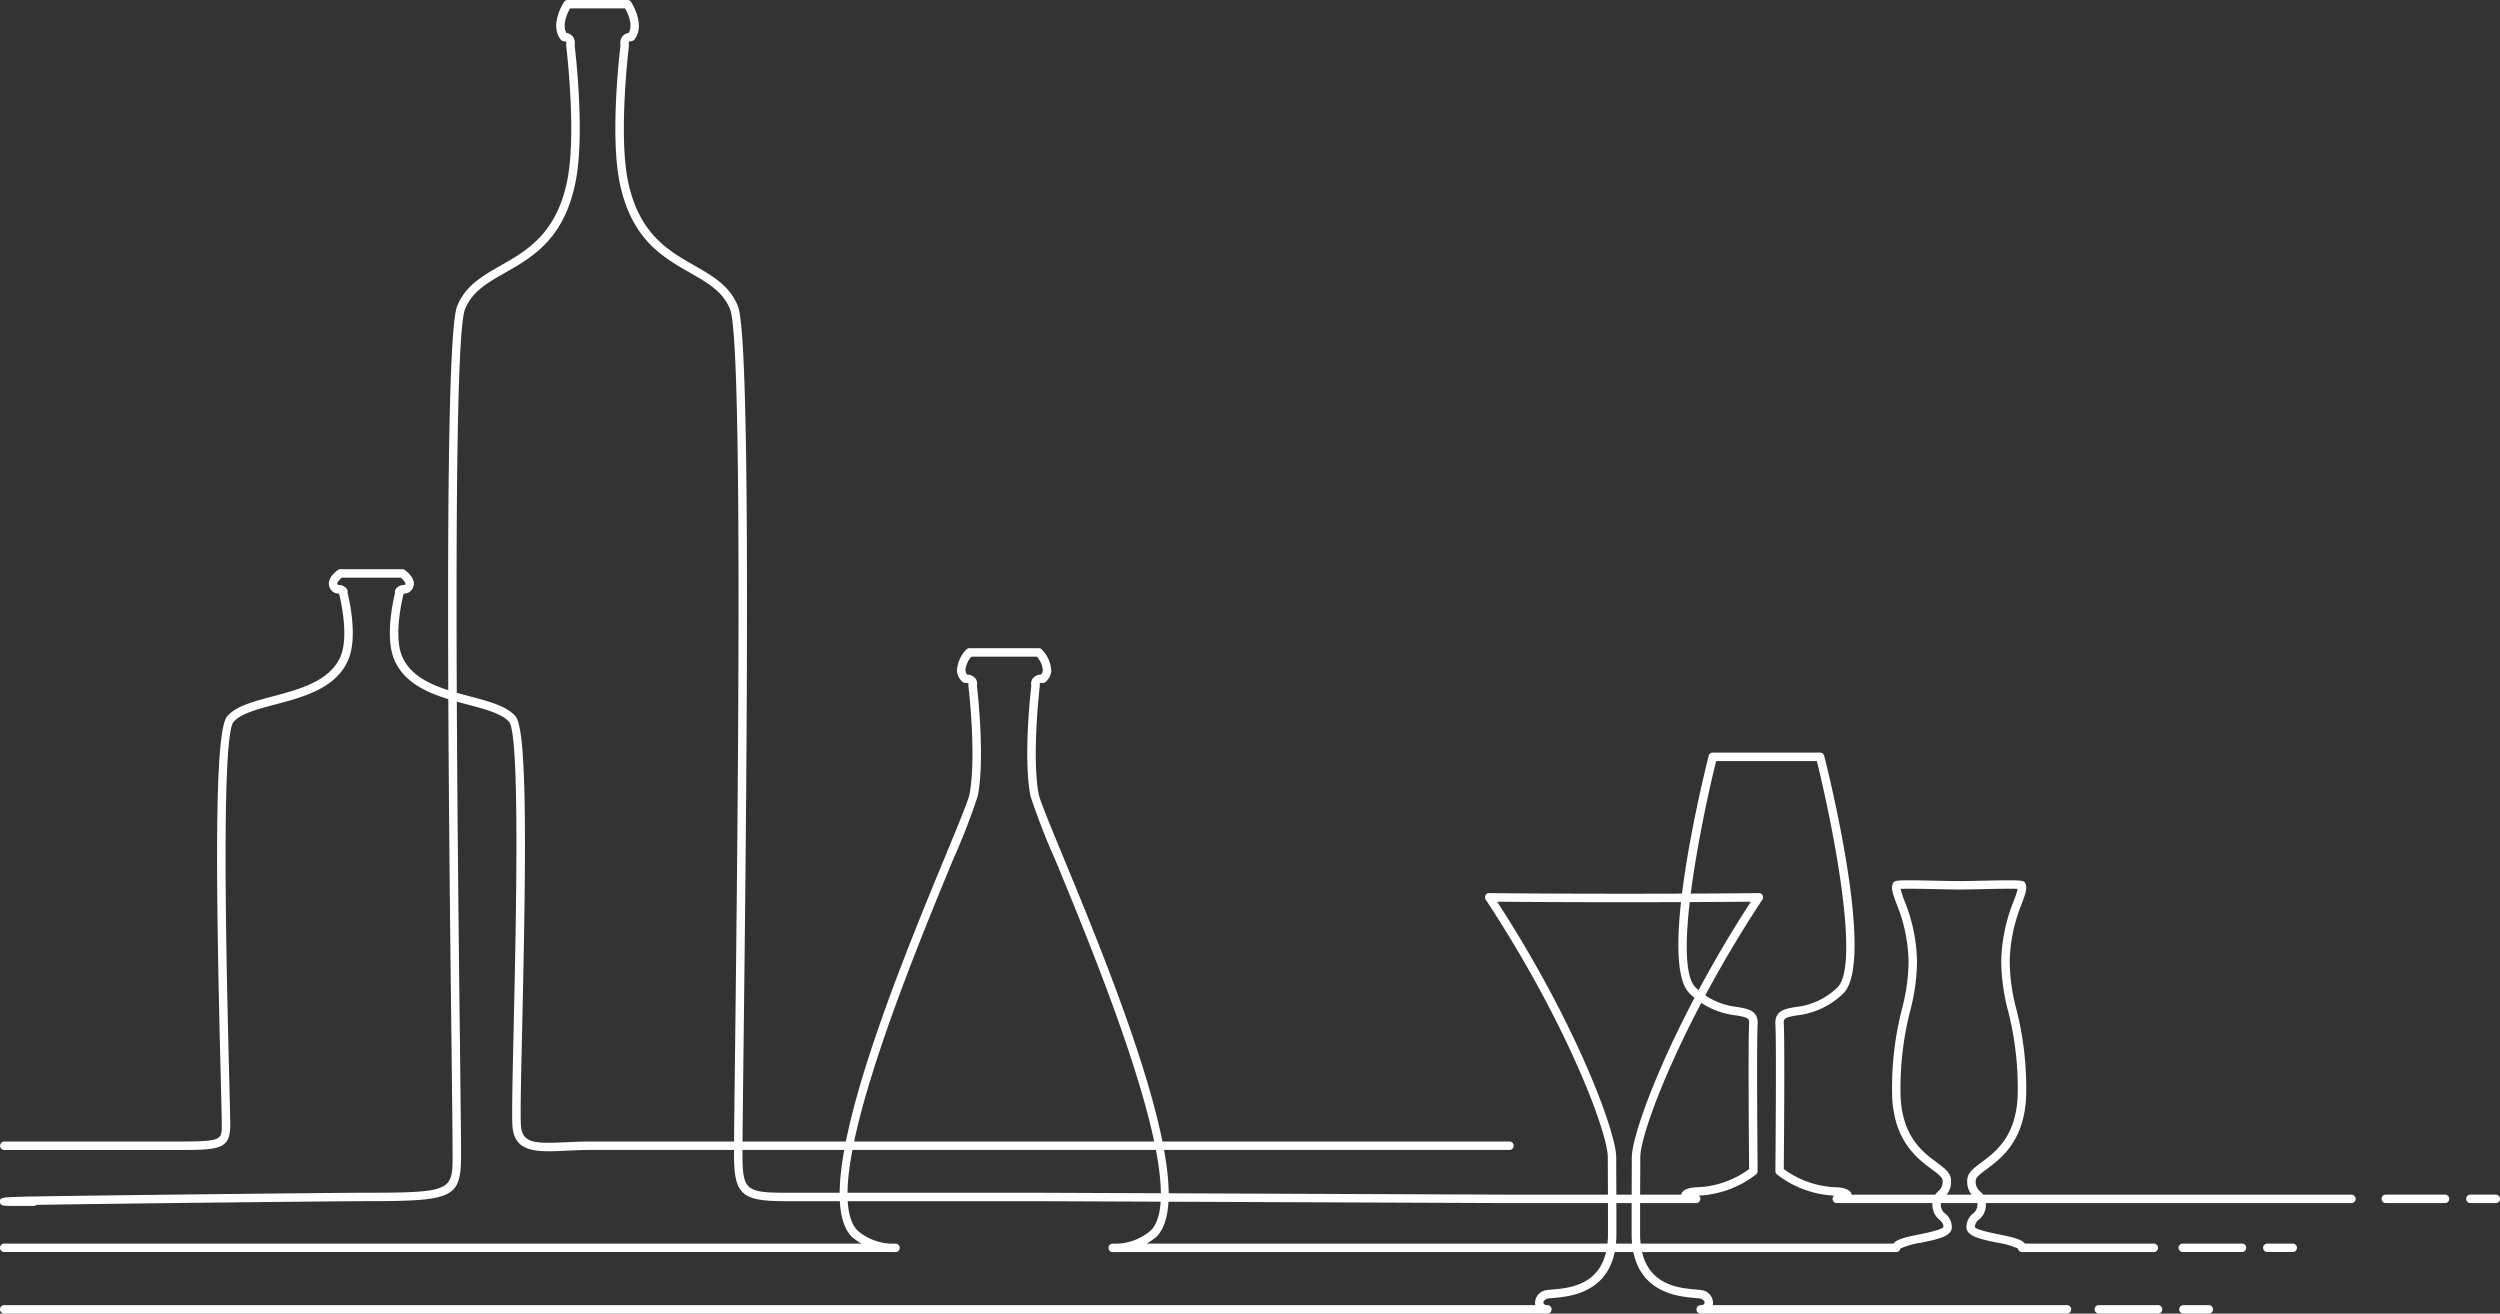
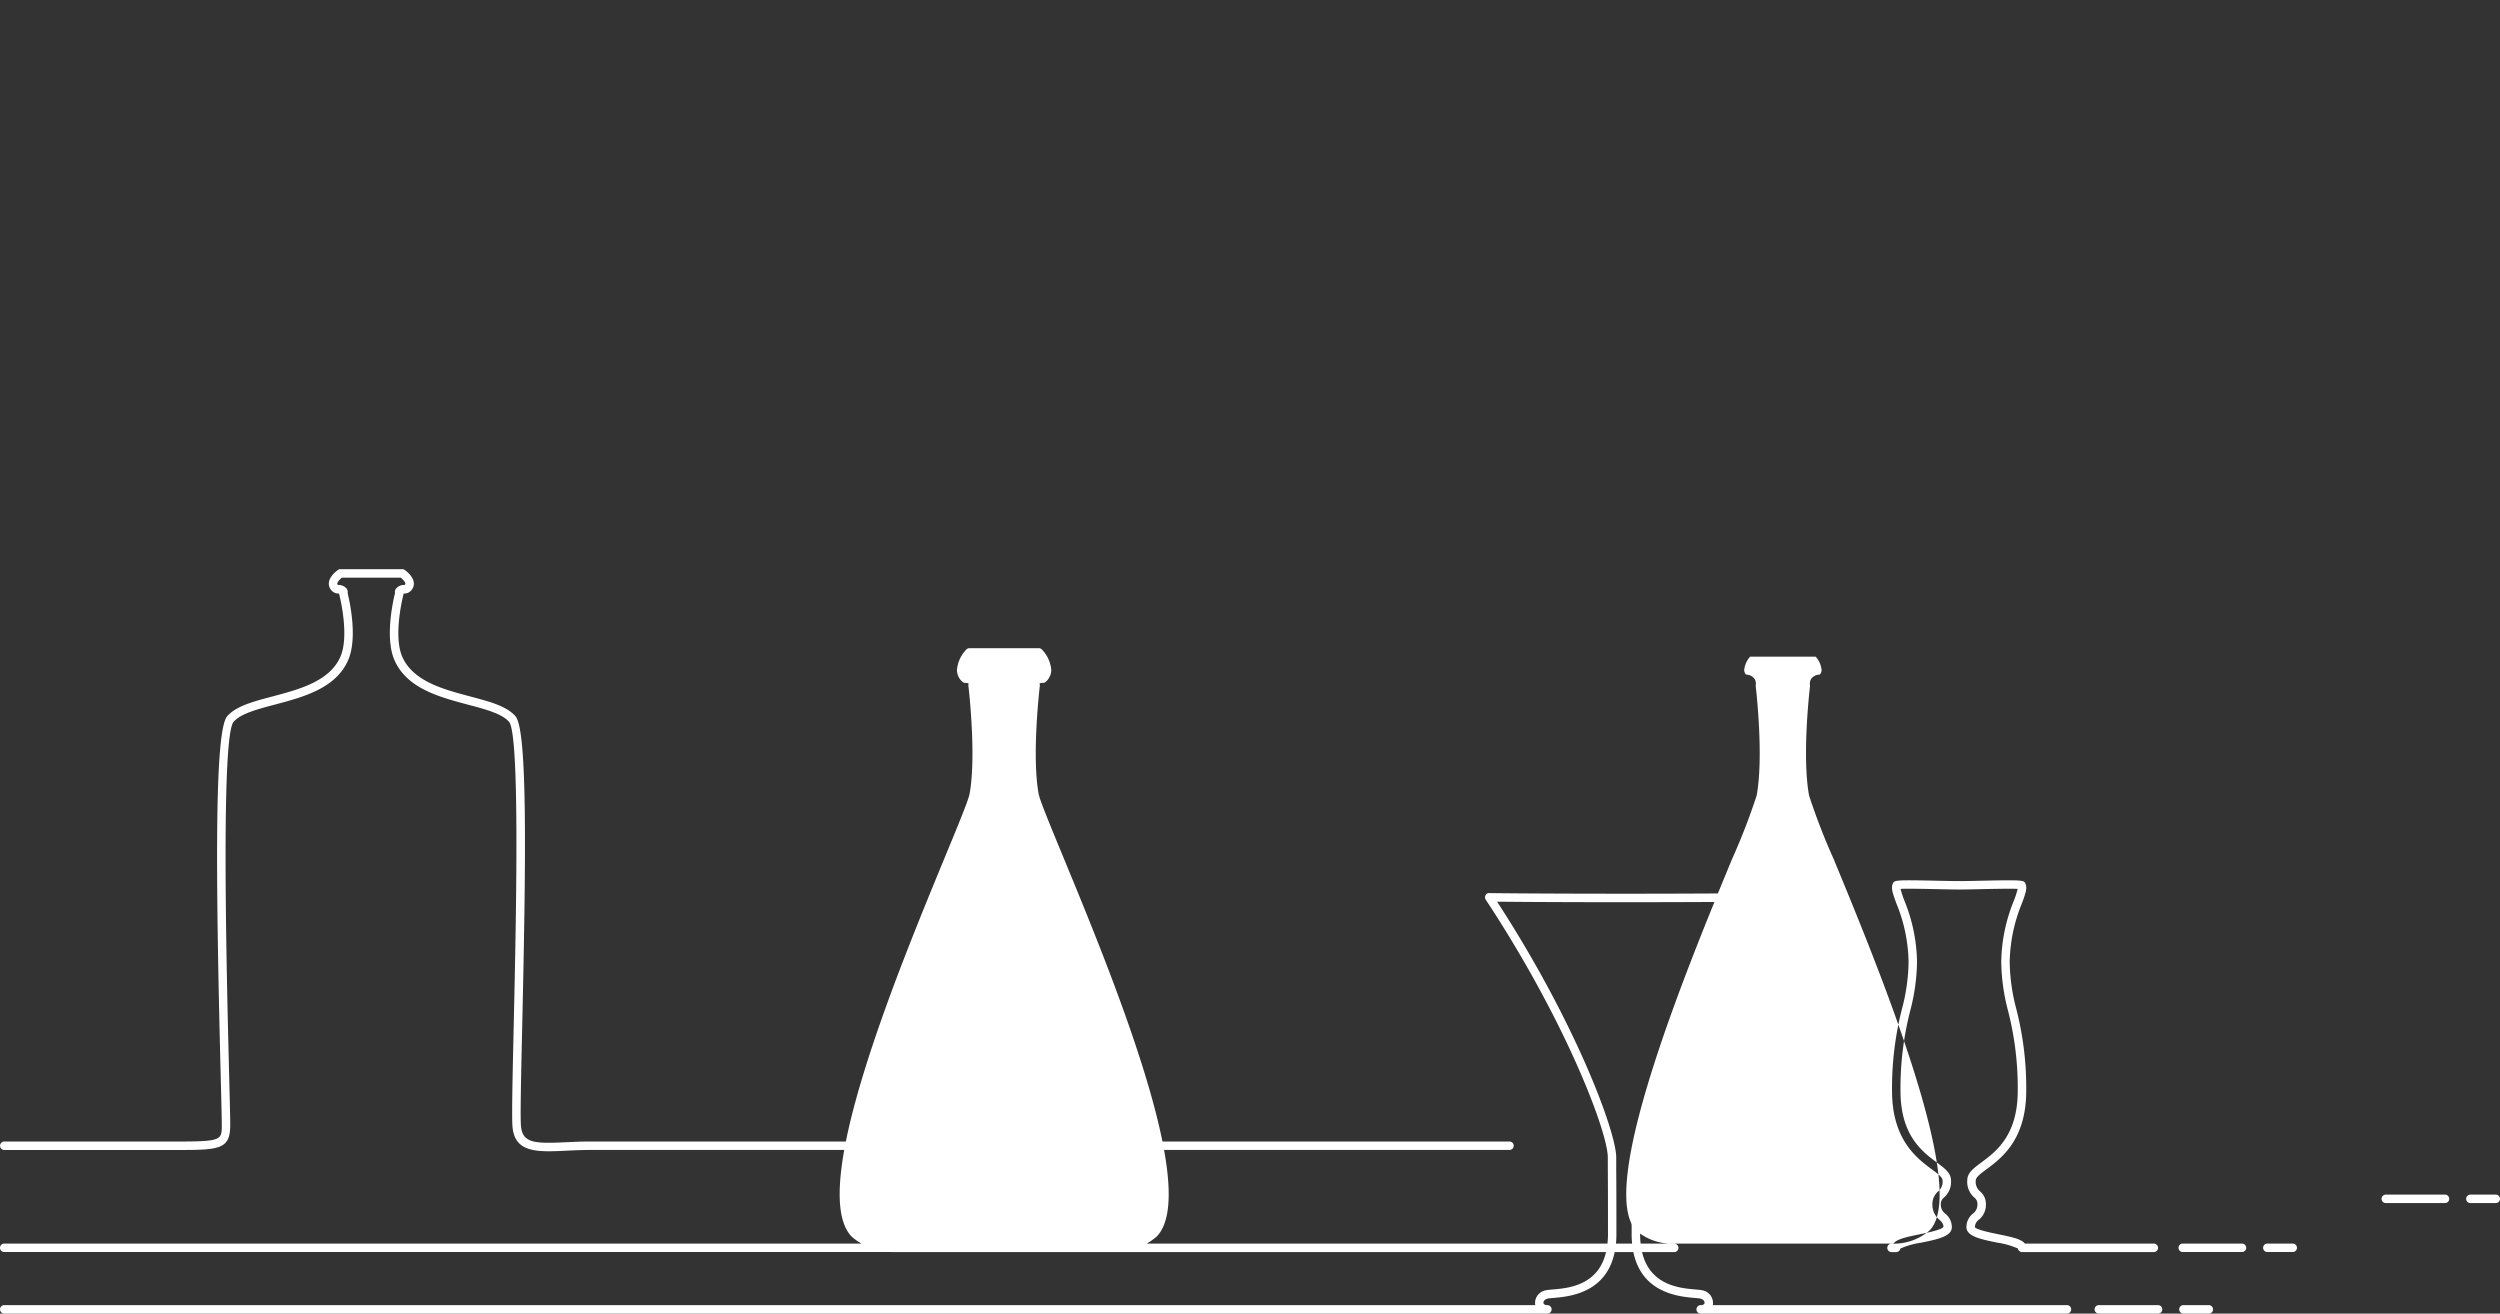
<svg xmlns="http://www.w3.org/2000/svg" width="295.502" height="155.267" viewBox="0 0 295.502 155.267">
  <rect x="0" y="0" width="295.502" height="155.267" fill="#333333" stroke="none" />
  <g id="グループ_11" data-name="グループ 11" transform="translate(244.575 211.48)">
    <path id="パス_16" data-name="パス 16" d="M-179.679-75.4c-2.438,0-4.182-.462-4.33-3.06-.078-1.362.023-5.885.152-11.611.271-12.071.775-34.54-.546-36.085-.828-.966-2.787-1.485-4.861-2.035-3.377-.9-7.2-1.911-8.675-5.238-1.172-2.651-.158-7.089.053-7.936a.736.736,0,0,1,.09-.5,1.223,1.223,0,0,1,1.039-.47.224.224,0,0,0,.1-.135c.008-.17-.26-.5-.541-.729h-6.975c-.281.232-.548.559-.54.729a.224.224,0,0,0,.1.135,1.231,1.231,0,0,1,1.041.47.742.742,0,0,1,.089.5c.211.847,1.222,5.285.051,7.936-1.469,3.327-5.295,4.342-8.671,5.238-2.074.549-4.033,1.069-4.863,2.036-1.536,1.792-.8,30.726-.527,41.619.077,3,.132,5.172.132,6.047,0,2.821-1.244,2.938-6,2.938h-20.705a.5.5,0,0,1-.5-.5.5.5,0,0,1,.5-.5h20.705c5,0,5-.221,5-1.938,0-.862-.055-3.026-.131-6.021-.612-24.138-.716-40.567.768-42.3,1.031-1.2,3.04-1.735,5.364-2.351,3.158-.838,6.739-1.787,8.013-4.675,1.13-2.556-.124-7.363-.137-7.411a.523.523,0,0,1-.014-.079,1.183,1.183,0,0,1-.525-.086,1.225,1.225,0,0,1-.686-1.021c-.035-.845.893-1.547,1.08-1.679a.5.5,0,0,1,.289-.092h7.315a.5.5,0,0,1,.288.092c.187.132,1.118.834,1.082,1.679a1.224,1.224,0,0,1-.688,1.021,1.182,1.182,0,0,1-.522.086.423.423,0,0,1-.014.079c-.013.049-1.269,4.855-.14,7.411,1.277,2.888,4.858,3.837,8.018,4.675,2.324.617,4.333,1.15,5.363,2.351,1.453,1.7,1.216,17.652.787,36.758-.129,5.7-.23,10.209-.154,11.531.126,2.207,1.634,2.223,5.337,2.054.872-.041,1.86-.087,2.9-.087H-66.154a.5.5,0,0,1,.5.5.5.5,0,0,1-.5.5H-174.777c-1.017,0-1.973.045-2.85.085C-178.348-75.43-179.038-75.4-179.679-75.4Zm-24.765-66.214-.011.02Zm7.513,0,.011.02Z" fill="#fff" />
-     <path id="パス_17" data-name="パス 17" d="M-240.578-68.936c-1.223,0-2.1,0-2.669-.008-1.02-.009-1.328-.012-1.328-.522,0-.234,0-.365.565-.447l.007-.046c.031,0,.114.006.313.01.854-.076,2.533-.1,5.835-.15,3.757-.055,8.8-.118,13.943-.177,9.924-.115,20.9-.223,22.59-.223,10.245,0,10.245-.259,10.245-4.58,0-1.809-.053-6.325-.127-12.576-.319-27.1-.984-83.489.662-87.631.965-2.422,3.007-3.587,5.169-4.82,3.072-1.751,6.555-3.737,7.836-9.986,1.146-5.588-.1-15.877-.117-15.98a.5.5,0,0,1,.012-.189.45.45,0,0,0-.02-.288c-.042-.052-.45-.012-.634-.246-1.369-1.746.322-4.351.394-4.46a.5.5,0,0,1,.418-.225h7.081a.5.5,0,0,1,.417.225c.072.109,1.763,2.714.394,4.46-.183.233-.591.194-.632.246a.452.452,0,0,0-.02.294.537.537,0,0,1,.011.183c-.013.1-1.263,10.391-.118,15.98,1.286,6.249,4.766,8.234,7.836,9.986,2.161,1.233,4.2,2.4,5.166,4.82,1.65,4.139.983,60.527.663,87.626-.074,6.253-.127,10.771-.127,12.581,0,4.238.379,4.58,5.076,4.58h29.411l56.17.228h20.3c.051-.331.375-.782,1.728-.871a10.982,10.982,0,0,0,6.3-2.155c-.018-2.036-.127-14.943,0-17.2.035-.618-.138-.726-1.549-.964a9.3,9.3,0,0,1-5.495-2.6c-3.757-3.708,1.638-25.6,2.266-28.085a.5.5,0,0,1,.485-.377h12.683a.5.5,0,0,1,.485.377c.628,2.484,6.031,24.377,2.265,28.085a9.318,9.318,0,0,1-5.5,2.6c-1.406.239-1.58.347-1.544.963.13,2.254.021,15.165,0,17.2a10.948,10.948,0,0,0,6.271,2.153c1.372.09,1.7.541,1.751.872H33.363a.5.5,0,0,1,.5.5.5.5,0,0,1-.5.5H-27.459a.5.5,0,0,1-.5-.5.5.5,0,0,1,.178-.383,11.937,11.937,0,0,1-6.749-2.5.5.5,0,0,1-.192-.4c0-.151.138-15.022,0-17.385-.092-1.588,1.162-1.8,2.374-2.007a8.326,8.326,0,0,0,4.963-2.324c2.79-2.748-.73-19.88-2.439-26.75h-11.9c-1.707,6.87-5.222,24-2.439,26.75a8.294,8.294,0,0,0,4.96,2.322c1.215.206,2.472.419,2.38,2.009-.137,2.367,0,17.234,0,17.385a.5.5,0,0,1-.193.4,11.966,11.966,0,0,1-6.752,2.5.5.5,0,0,1,.179.383.5.5,0,0,1-.5.5H-66.158l-56.17-.228h-29.409c-5.224,0-6.076-.782-6.076-5.58,0-1.816.053-6.336.127-12.593.295-24.923.984-83.289-.591-87.244-.836-2.1-2.642-3.128-4.734-4.321-3.254-1.857-6.943-3.962-8.319-10.654-1.137-5.548-.032-15.171.1-16.224a1.369,1.369,0,0,1,.218-1.044,1.144,1.144,0,0,1,.753-.424c.547-.954-.122-2.355-.424-2.9H-177.2c-.3.542-.97,1.943-.424,2.9a1.144,1.144,0,0,1,.754.424,1.369,1.369,0,0,1,.218,1.044c.127,1.055,1.232,10.677.094,16.224-1.372,6.693-5.063,8.8-8.319,10.654-2.093,1.193-3.9,2.223-4.736,4.321-1.573,3.958-.885,62.326-.591,87.249.074,6.254.127,10.773.127,12.588,0,5.215-.736,5.58-11.245,5.58-3.129,0-29.083.278-38.927.439A.5.5,0,0,1-240.578-68.936Z" fill="#fff" />
    <path id="パス_18" data-name="パス 18" d="M-.26-56.213H-43.554a.5.5,0,0,1-.5-.5.5.5,0,0,1,.5-.5c.131,0,.438-.026.461-.264.019-.2-.166-.444-.556-.52-.143-.027-.352-.044-.613-.066-2.038-.175-7.452-.638-7.452-7.578,0-4.461.007-5.679.013-6.641,0-.627.007-1.145.007-2.384,0-3.046,4.833-16.01,14.079-30.234-5.639.062-14.9.063-15,.063s-9.364,0-15-.063c9.247,14.219,14.08,27.185,14.08,30.234,0,1.238,0,1.756.007,2.382.006.962.015,2.179.015,6.643,0,6.948-5.418,7.407-7.458,7.579-.258.022-.467.038-.608.065-.391.075-.575.318-.556.519.022.239.33.265.462.265a.5.5,0,0,1,.5.5.5.5,0,0,1-.5.5h-182.4a.5.5,0,0,1-.5-.5.5.5,0,0,1,.5-.5H-63.1a1.23,1.23,0,0,1-.028-.17,1.538,1.538,0,0,1,1.363-1.6c.165-.032.41-.054.713-.079,2.123-.18,6.542-.554,6.542-6.583,0-4.46-.008-5.675-.014-6.636,0-.628-.008-1.147-.008-2.389,0-3-4.956-16.11-14.43-30.471a.5.5,0,0,1-.021-.515.431.431,0,0,1,.445-.26c5.467.074,15.823.075,15.927.075s10.453,0,15.923-.075a.459.459,0,0,1,.445.26.5.5,0,0,1-.021.515c-9.473,14.366-14.429,27.473-14.429,30.471,0,1.242,0,1.761-.007,2.39-.006.961-.013,2.178-.013,6.635,0,6.021,4.416,6.4,6.538,6.581.3.026.551.049.717.081a1.538,1.538,0,0,1,1.361,1.6,1.223,1.223,0,0,1-.027.168H-.26a.5.5,0,0,1,.5.5A.5.5,0,0,1-.26-56.213Z" fill="#fff" />
-     <path id="パス_19" data-name="パス 19" d="M-139.005-63.483q-.141,0-.282-.006H-244.073a.5.5,0,0,1-.5-.5.5.5,0,0,1,.5-.5h101.319a7.558,7.558,0,0,1-1.133-.8c-5.3-5.4,5.336-31.159,11.052-45,1.521-3.684,2.723-6.594,2.862-7.341.84-4.536-.126-12.708-.136-12.79a.516.516,0,0,1,.029-.237c.008-.031-.074-.1-.39-.1a.5.5,0,0,1-.331-.125,1.884,1.884,0,0,1-.663-1.355,3.923,3.923,0,0,1,1.114-2.472.5.5,0,0,1,.362-.155h8.2a.5.5,0,0,1,.361.154,3.923,3.923,0,0,1,1.116,2.473,1.882,1.882,0,0,1-.665,1.355.5.5,0,0,1-.33.125c-.317,0-.4.072-.4.073a.641.641,0,0,1,.04.267c-.011.082-.977,8.254-.137,12.79.139.747,1.341,3.656,2.862,7.34,5.714,13.839,16.352,39.6,11.084,44.969a7.742,7.742,0,0,1-1.172.833h88.254c.418-.547,1.578-.784,3.066-1.089.932-.191,2.668-.547,2.851-.888-.007-.388-.184-.561-.478-.848a2.263,2.263,0,0,1-.829-1.775,1.943,1.943,0,0,1,.691-1.576,1.469,1.469,0,0,0,.509-1.3c0-.364-.593-.8-1.279-1.313-1.754-1.3-4.69-3.484-4.69-9.265a37.628,37.628,0,0,1,1.161-9.637,22.683,22.683,0,0,0,.792-5.6,18.928,18.928,0,0,0-1.424-6.877c-.432-1.171-.694-1.877-.422-2.409.2-.382.215-.422,5.311-.313.989.021,1.909.04,2.511.04s1.522-.019,2.511-.04c5.111-.108,5.129-.068,5.318.322.269.522.007,1.231-.427,2.4a18.917,18.917,0,0,0-1.423,6.873,22.668,22.668,0,0,0,.791,5.6,37.572,37.572,0,0,1,1.162,9.639c0,5.781-2.934,7.96-4.687,9.262-.686.51-1.279.95-1.279,1.316a1.47,1.47,0,0,0,.509,1.305,1.936,1.936,0,0,1,.691,1.573,2.261,2.261,0,0,1-.829,1.774,1.094,1.094,0,0,0-.471.882c.176.308,1.911.664,2.843.855,1.486.305,2.647.542,3.064,1.089H10.009a.5.5,0,0,1,.5.5.5.5,0,0,1-.5.5H-5.565a.5.5,0,0,1-.354-.146.5.5,0,0,1-.14-.273A9.408,9.408,0,0,0-8.5-64.6c-1.954-.4-3.642-.746-3.642-1.834a2.049,2.049,0,0,1,.772-1.6,1.29,1.29,0,0,0,.528-1.059.978.978,0,0,0-.392-.861,2.432,2.432,0,0,1-.808-2.017c0-.869.743-1.421,1.683-2.119,1.706-1.267,4.283-3.181,4.283-8.459A36.743,36.743,0,0,0-7.21-91.958a23.815,23.815,0,0,1-.817-5.826A19.822,19.822,0,0,1-6.542-105a10.79,10.79,0,0,0,.459-1.413c-.794-.043-2.917,0-4.391.033-1,.022-1.926.041-2.532.041s-1.535-.019-2.532-.041c-1.474-.032-3.6-.077-4.391-.032a11.492,11.492,0,0,0,.461,1.408,19.813,19.813,0,0,1,1.486,7.224,23.789,23.789,0,0,1-.818,5.828,36.754,36.754,0,0,0-1.135,9.411c0,5.278,2.58,7.194,4.287,8.462.94.7,1.682,1.249,1.682,2.116a2.435,2.435,0,0,1-.806,2.013.984.984,0,0,0-.394.865,1.29,1.29,0,0,0,.528,1.06,2.046,2.046,0,0,1,.772,1.6c0,1.088-1.689,1.434-3.644,1.834a9.417,9.417,0,0,0-2.44.691.5.5,0,0,1-.493.419h-92.048c-.19.007-.381.008-.572,0a.5.5,0,0,1-.481-.51.5.5,0,0,1,.5-.49h.533a6.476,6.476,0,0,0,3.97-1.562c4.774-4.871-6.1-31.2-11.325-43.858a76.206,76.206,0,0,1-2.921-7.54c-.826-4.463,0-11.989.115-12.991a1.05,1.05,0,0,1,.144-.819,1.268,1.268,0,0,1,1.007-.493.831.831,0,0,0,.21-.53,2.748,2.748,0,0,0-.7-1.586h-7.747a2.76,2.76,0,0,0-.7,1.586.836.836,0,0,0,.21.53,1.265,1.265,0,0,1,1,.492,1.055,1.055,0,0,1,.147.819c.115,1,.941,8.527.114,12.992a76.3,76.3,0,0,1-2.922,7.541c-5.226,12.655-16.1,38.987-11.292,43.886a6.446,6.446,0,0,0,3.937,1.533h.535a.5.5,0,0,1,.5.49.5.5,0,0,1-.481.51C-138.811-63.485-138.908-63.483-139.005-63.483Zm132.94-.506v0Zm-13.878,0v0Z" fill="#fff" />
+     <path id="パス_19" data-name="パス 19" d="M-139.005-63.483q-.141,0-.282-.006H-244.073a.5.5,0,0,1-.5-.5.5.5,0,0,1,.5-.5h101.319a7.558,7.558,0,0,1-1.133-.8c-5.3-5.4,5.336-31.159,11.052-45,1.521-3.684,2.723-6.594,2.862-7.341.84-4.536-.126-12.708-.136-12.79a.516.516,0,0,1,.029-.237c.008-.031-.074-.1-.39-.1a.5.5,0,0,1-.331-.125,1.884,1.884,0,0,1-.663-1.355,3.923,3.923,0,0,1,1.114-2.472.5.5,0,0,1,.362-.155h8.2a.5.5,0,0,1,.361.154,3.923,3.923,0,0,1,1.116,2.473,1.882,1.882,0,0,1-.665,1.355.5.5,0,0,1-.33.125c-.317,0-.4.072-.4.073a.641.641,0,0,1,.04.267c-.011.082-.977,8.254-.137,12.79.139.747,1.341,3.656,2.862,7.34,5.714,13.839,16.352,39.6,11.084,44.969a7.742,7.742,0,0,1-1.172.833h88.254c.418-.547,1.578-.784,3.066-1.089.932-.191,2.668-.547,2.851-.888-.007-.388-.184-.561-.478-.848a2.263,2.263,0,0,1-.829-1.775,1.943,1.943,0,0,1,.691-1.576,1.469,1.469,0,0,0,.509-1.3c0-.364-.593-.8-1.279-1.313-1.754-1.3-4.69-3.484-4.69-9.265a37.628,37.628,0,0,1,1.161-9.637,22.683,22.683,0,0,0,.792-5.6,18.928,18.928,0,0,0-1.424-6.877c-.432-1.171-.694-1.877-.422-2.409.2-.382.215-.422,5.311-.313.989.021,1.909.04,2.511.04s1.522-.019,2.511-.04c5.111-.108,5.129-.068,5.318.322.269.522.007,1.231-.427,2.4a18.917,18.917,0,0,0-1.423,6.873,22.668,22.668,0,0,0,.791,5.6,37.572,37.572,0,0,1,1.162,9.639c0,5.781-2.934,7.96-4.687,9.262-.686.51-1.279.95-1.279,1.316a1.47,1.47,0,0,0,.509,1.305,1.936,1.936,0,0,1,.691,1.573,2.261,2.261,0,0,1-.829,1.774,1.094,1.094,0,0,0-.471.882c.176.308,1.911.664,2.843.855,1.486.305,2.647.542,3.064,1.089H10.009a.5.5,0,0,1,.5.5.5.5,0,0,1-.5.5H-5.565a.5.5,0,0,1-.354-.146.5.5,0,0,1-.14-.273A9.408,9.408,0,0,0-8.5-64.6c-1.954-.4-3.642-.746-3.642-1.834a2.049,2.049,0,0,1,.772-1.6,1.29,1.29,0,0,0,.528-1.059.978.978,0,0,0-.392-.861,2.432,2.432,0,0,1-.808-2.017c0-.869.743-1.421,1.683-2.119,1.706-1.267,4.283-3.181,4.283-8.459A36.743,36.743,0,0,0-7.21-91.958a23.815,23.815,0,0,1-.817-5.826A19.822,19.822,0,0,1-6.542-105a10.79,10.79,0,0,0,.459-1.413c-.794-.043-2.917,0-4.391.033-1,.022-1.926.041-2.532.041s-1.535-.019-2.532-.041c-1.474-.032-3.6-.077-4.391-.032a11.492,11.492,0,0,0,.461,1.408,19.813,19.813,0,0,1,1.486,7.224,23.789,23.789,0,0,1-.818,5.828,36.754,36.754,0,0,0-1.135,9.411c0,5.278,2.58,7.194,4.287,8.462.94.7,1.682,1.249,1.682,2.116a2.435,2.435,0,0,1-.806,2.013.984.984,0,0,0-.394.865,1.29,1.29,0,0,0,.528,1.06,2.046,2.046,0,0,1,.772,1.6c0,1.088-1.689,1.434-3.644,1.834a9.417,9.417,0,0,0-2.44.691.5.5,0,0,1-.493.419c-.19.007-.381.008-.572,0a.5.5,0,0,1-.481-.51.5.5,0,0,1,.5-.49h.533a6.476,6.476,0,0,0,3.97-1.562c4.774-4.871-6.1-31.2-11.325-43.858a76.206,76.206,0,0,1-2.921-7.54c-.826-4.463,0-11.989.115-12.991a1.05,1.05,0,0,1,.144-.819,1.268,1.268,0,0,1,1.007-.493.831.831,0,0,0,.21-.53,2.748,2.748,0,0,0-.7-1.586h-7.747a2.76,2.76,0,0,0-.7,1.586.836.836,0,0,0,.21.53,1.265,1.265,0,0,1,1,.492,1.055,1.055,0,0,1,.147.819c.115,1,.941,8.527.114,12.992a76.3,76.3,0,0,1-2.922,7.541c-5.226,12.655-16.1,38.987-11.292,43.886a6.446,6.446,0,0,0,3.937,1.533h.535a.5.5,0,0,1,.5.49.5.5,0,0,1-.481.51C-138.811-63.485-138.908-63.483-139.005-63.483Zm132.94-.506v0Zm-13.878,0v0Z" fill="#fff" />
    <path id="パス_20" data-name="パス 20" d="M44.427-69.275h-7a.5.5,0,0,1-.5-.5.5.5,0,0,1,.5-.5h7a.5.5,0,0,1,.5.5A.5.5,0,0,1,44.427-69.275Z" fill="#fff" />
    <path id="パス_21" data-name="パス 21" d="M20.427-63.489h-7a.5.5,0,0,1-.5-.5.5.5,0,0,1,.5-.5h7a.5.5,0,0,1,.5.5A.5.5,0,0,1,20.427-63.489Z" fill="#fff" />
    <path id="パス_22" data-name="パス 22" d="M10.509-56.213h-7a.5.5,0,0,1-.5-.5.5.5,0,0,1,.5-.5h7a.5.5,0,0,1,.5.5A.5.5,0,0,1,10.509-56.213Z" fill="#fff" />
    <path id="パス_23" data-name="パス 23" d="M50.427-69.275h-3a.5.5,0,0,1-.5-.5.5.5,0,0,1,.5-.5h3a.5.5,0,0,1,.5.5A.5.5,0,0,1,50.427-69.275Z" fill="#fff" />
    <path id="パス_24" data-name="パス 24" d="M26.427-63.489h-3a.5.5,0,0,1-.5-.5.5.5,0,0,1,.5-.5h3a.5.5,0,0,1,.5.5A.5.5,0,0,1,26.427-63.489Z" fill="#fff" />
    <path id="パス_25" data-name="パス 25" d="M16.509-56.213h-3a.5.5,0,0,1-.5-.5.5.5,0,0,1,.5-.5h3a.5.5,0,0,1,.5.5A.5.5,0,0,1,16.509-56.213Z" fill="#fff" />
  </g>
</svg>